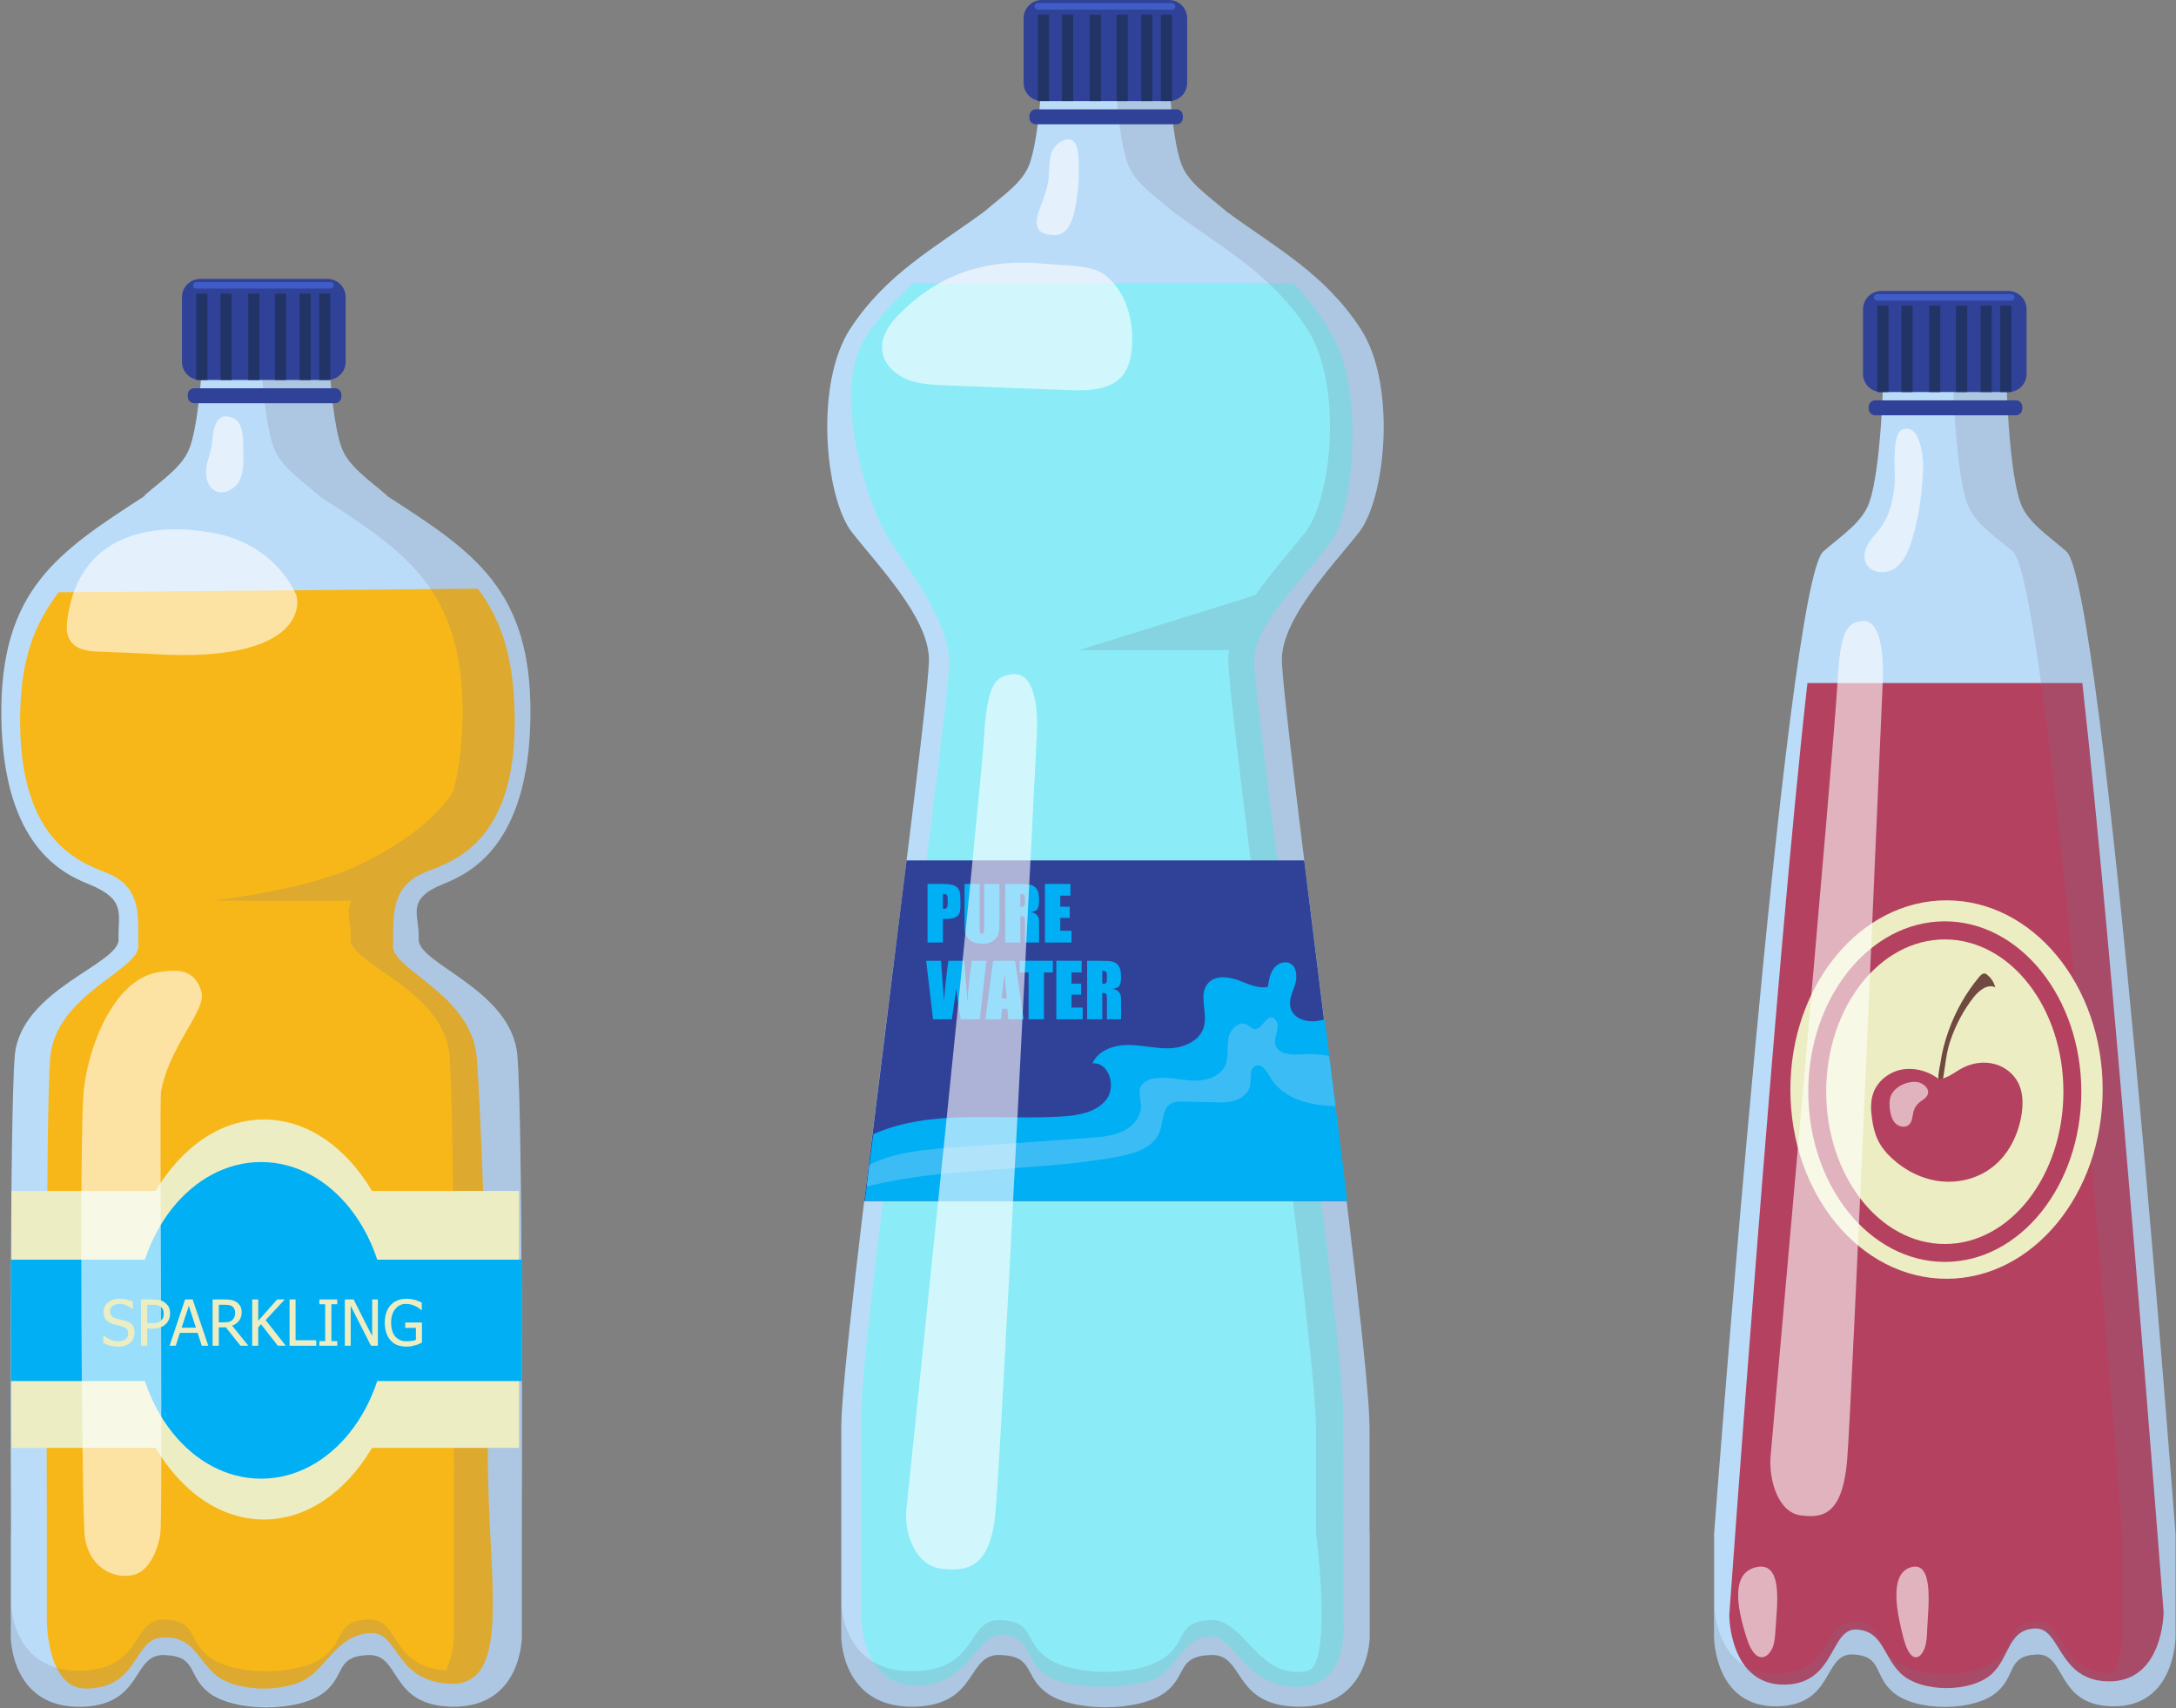
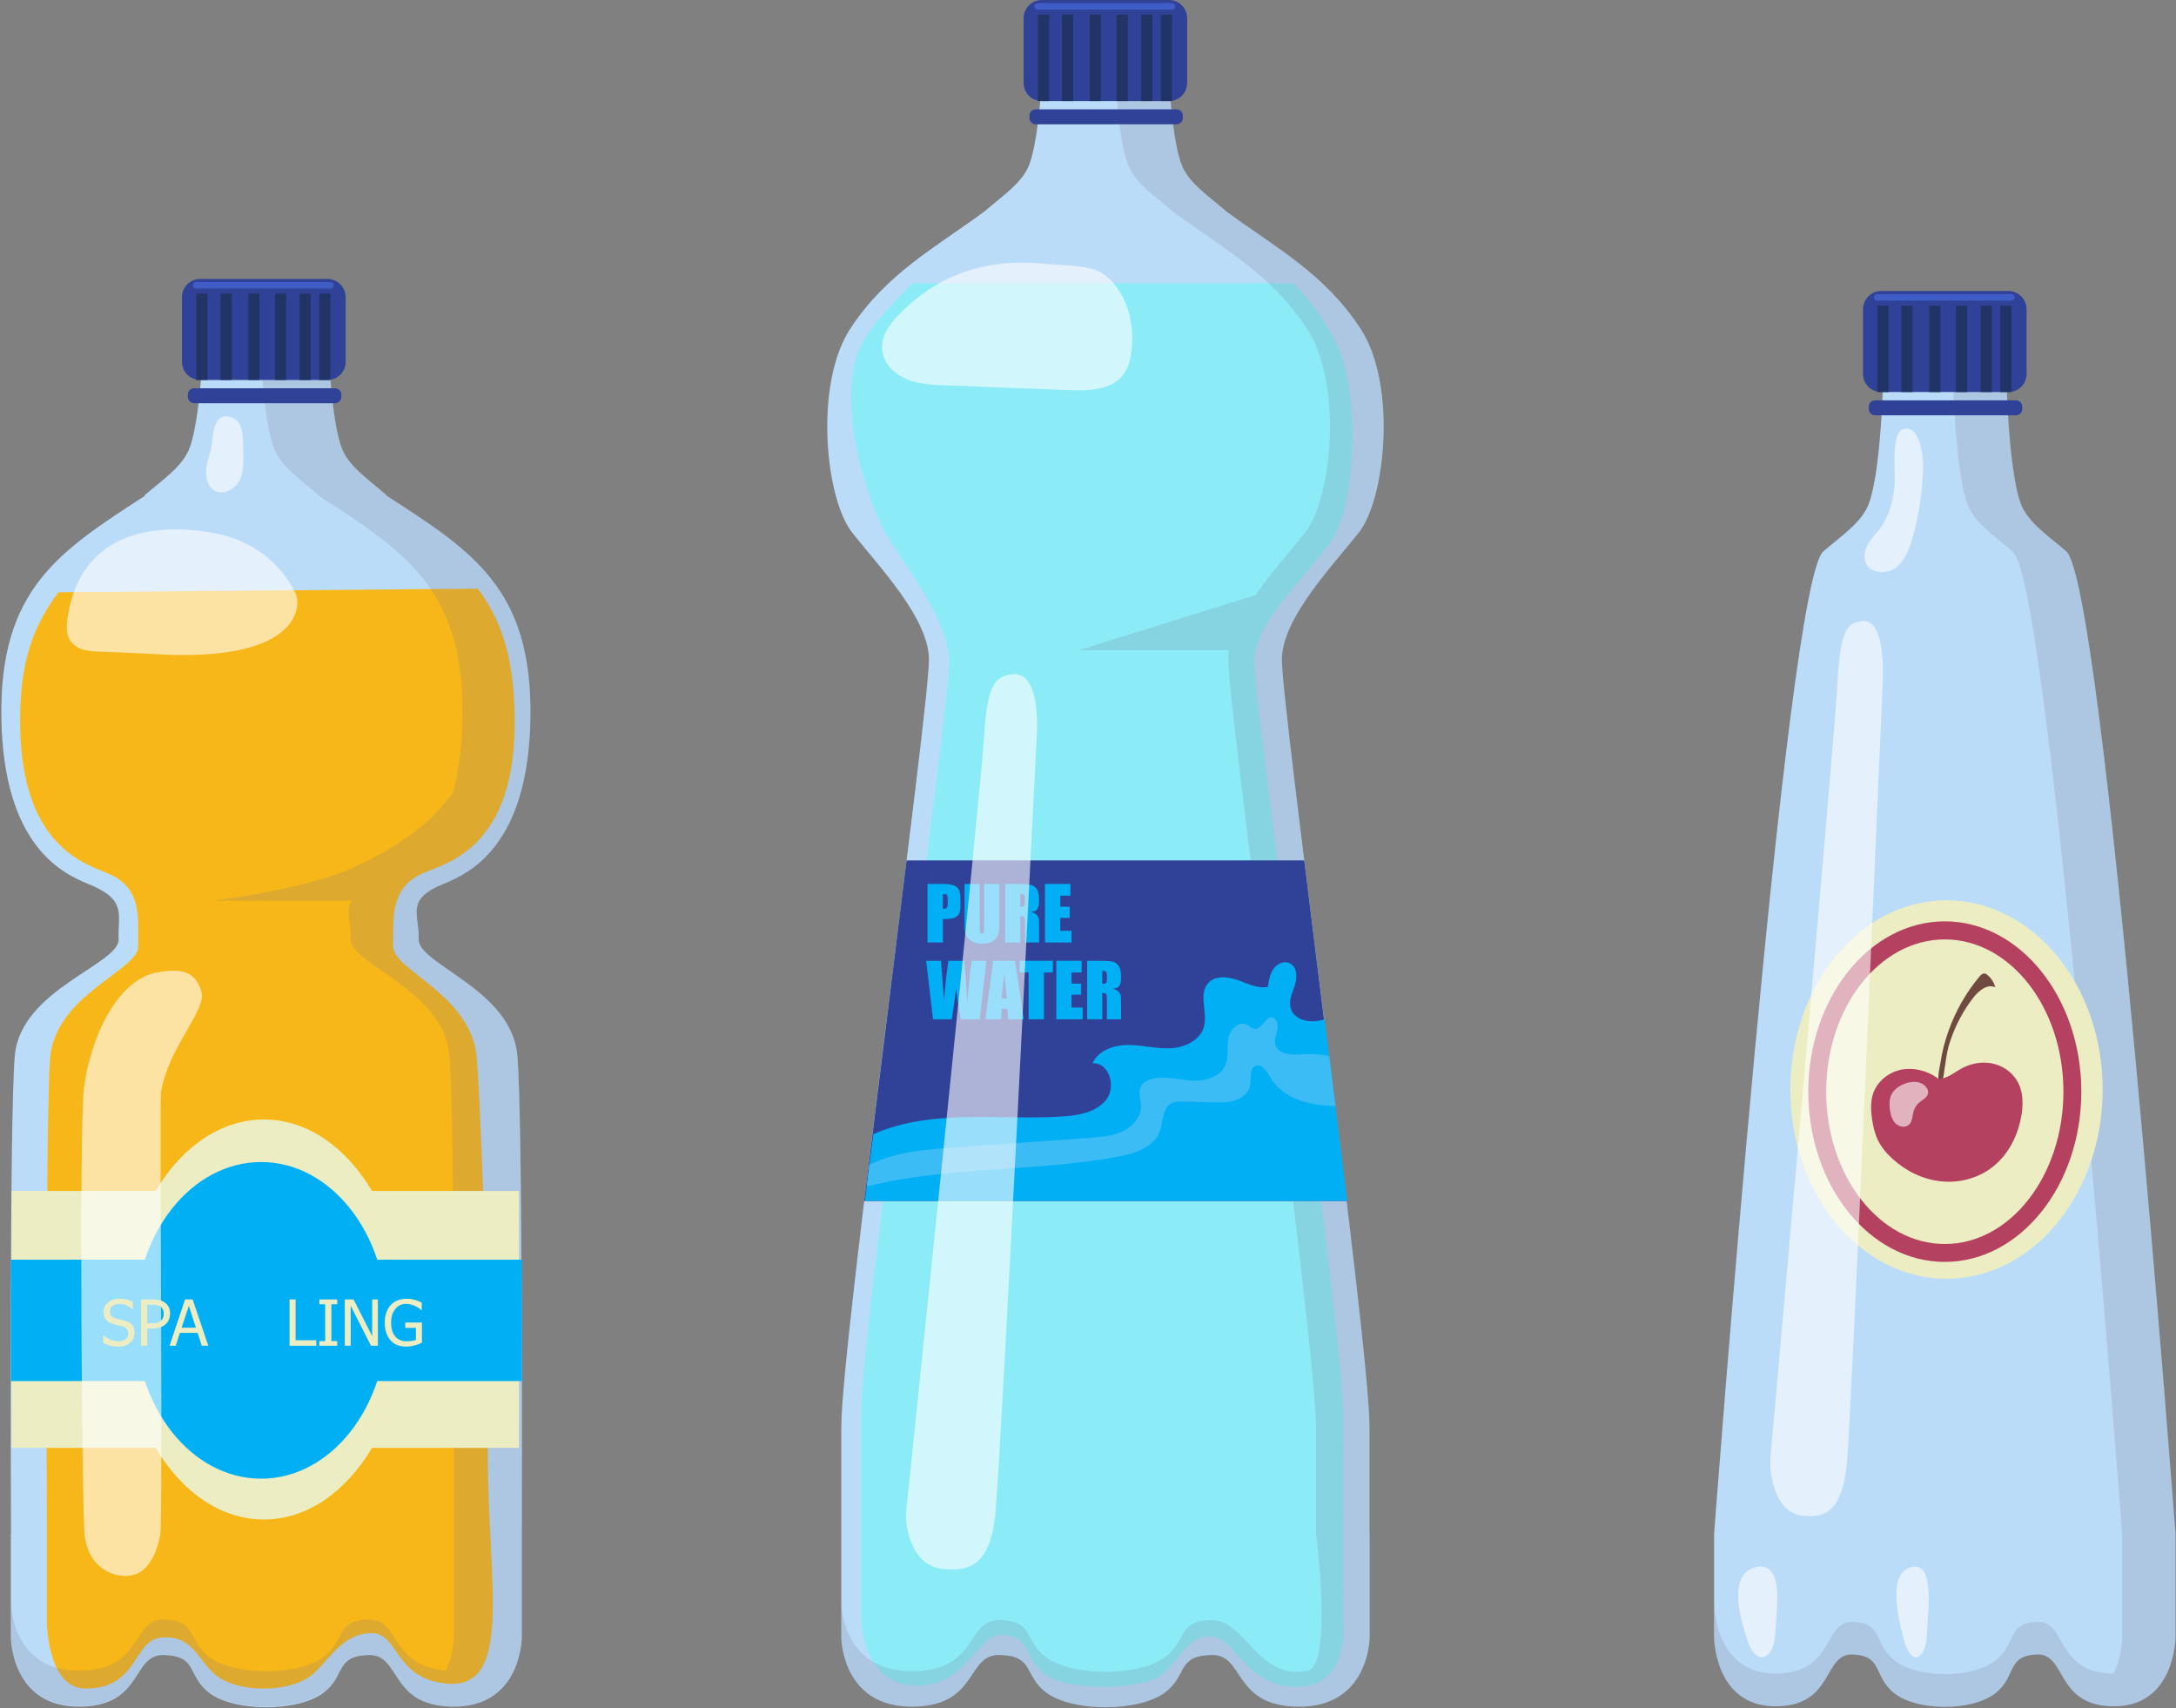
<svg xmlns="http://www.w3.org/2000/svg" viewBox="0 0 1264 992" width="1264" height="992">
  <rect x="0" y="0" width="1264" height="992" fill="#808080" stroke="none" />
  <title>7909-ai</title>
  <style> .s0 { fill: #bbdcf9 } .s1 { fill: #f7b719 } .s2 { opacity: .2;fill: #777589 } .s3 { fill: #304298 } .s4 { fill: #223466 } .s5 { fill: #405cc6 } .s6 { opacity: .6;fill: #ffffff } .s7 { fill: #ededc3 } .s8 { fill: #01aff5 } .s9 { fill: #8becf7 } .s10 { fill: #3bbcf4 } .s11 { fill: #b54160 } .s12 { fill: #704a40 } </style>
  <g id="Layer 2">
    <g id="&lt;Group&gt;">
      <g id="&lt;Group&gt;"> </g>
      <g id="&lt;Group&gt;"> </g>
      <g id="&lt;Group&gt;"> </g>
    </g>
    <g id="&lt;Group&gt;">
      <g id="&lt;Group&gt;">
        <g id="&lt;Group&gt;"> </g>
      </g>
      <g id="&lt;Group&gt;"> </g>
      <g id="&lt;Group&gt;"> </g>
    </g>
    <g id="&lt;Group&gt;">
      <g id="&lt;Group&gt;"> </g>
    </g>
    <g id="&lt;Group&gt;">
      <g id="&lt;Group&gt;"> </g>
      <g id="&lt;Group&gt;"> </g>
    </g>
    <g id="&lt;Group&gt;">
      <g id="&lt;Group&gt;"> </g>
      <g id="&lt;Group&gt;"> </g>
      <g id="&lt;Group&gt;"> </g>
      <g id="&lt;Group&gt;"> </g>
      <g id="&lt;Group&gt;"> </g>
      <g id="&lt;Group&gt;"> </g>
    </g>
    <g id="&lt;Group&gt;">
      <g id="&lt;Group&gt;"> </g>
      <g id="&lt;Group&gt;"> </g>
    </g>
    <g id="&lt;Group&gt;">
      <g id="&lt;Group&gt;"> </g>
    </g>
    <g id="&lt;Group&gt;">
      <path id="&lt;Compound Path&gt;" class="s0" d="m243.2 545.5c-0.6 14.5 53.9 29 57.3 67.4 3.2 36 2.7 250.8 2.6 278v60c0 0 0 41.4-41.1 40.3-36.2-1-28.9-30.8-48.2-30-19.2 0.7-13 12-25.7 21.8-14.7 11.4-52 11.4-66.8 0-12.6-9.8-6.4-21.1-25.7-21.8-19.3-0.8-11.9 29-48.1 30-41.2 1.1-41.2-40.3-41.2-40.3v-60h0.1c-0.1-27.7-0.9-241.9 2.2-277.8 3.4-38.5 60.8-53 60.3-67.6-0.6-14.5 5.2-22.9-17.6-32.1-14.7-6-49.4-21.9-50.5-96.6-1.1-74.8 33.7-96.6 83.6-129h-0.6c11.4-9.8 22.6-17.1 26.5-28.1 8.1-22.6 8.6-87.1 8.6-87.1h70.9c0 0 0.4 64.5 8.5 87.1 4 11 15.1 18.3 26.5 28.1h-0.4c50 32.3 84.8 54.1 83.7 128.8-1 74.8-35.6 90.7-50.4 96.7-22.7 9.2-13.9 17.7-14.5 32.2z" />
      <path id="&lt;Path&gt;" class="s1" d="m228.3 549.4c-0.4 14.1 45.8 28.1 48.7 65.2 1.6 19.8 6.9 134.7 6.4 230.2-0.3 72.5 15.6 136.9-24.2 133-30.6-3-27.6-30.1-44-29.3-16.4 0.7-22.9 14.5-33.6 23.9-12.6 11.1-44.2 11.1-56.8 0-10.7-9.4-13-22.8-31.1-21.3-16.4 1.3-13.1 29.6-43.9 29.6-22.6 0-22.6-39.3-22.6-39.3v-58c-0.1-26.8-0.7-233.9 1.9-268.7 2.9-37.1 51.7-51.2 51.2-65.2-0.5-14.1 3.2-32.7-16.2-41.6-12.5-5.8-51.4-14.1-52.4-86.4-0.5-38.3 8.3-58.8 22.3-77.5l243.6-2.1c14 18.7 21.8 41.8 21.4 80.1-0.9 72.3-41.3 79.6-53.9 85.4-19.3 8.9-16.3 27.9-16.8 42z" />
      <path id="&lt;Path&gt;" class="s2" d="m243.2 545.5c-0.6 14.5 53.9 29 57.3 67.4 3.2 36 2.7 250.8 2.6 278v60q0 0 0 0v0.1c0 0 0 4.1-1.3 9.8-2.8 12.2-11.8 31.2-39.8 30.4-8.1-0.2-13.9-1.9-18.4-4.3q0.1 0 0.2-0.1c-16.1-8.3-14.9-26.3-30-25.7-19.2 0.8-13 12-25.7 21.6-14.7 11.3-52 11.3-66.8 0-12.6-9.6-6.4-20.8-25.7-21.6-19.3-0.7-11.9 28.8-48.1 29.8-41.2 1.1-41.2-39.9-41.2-39.9v-20.6c0 0 0 41 41.2 39.9 36.2-1 28.8-30.5 48.1-29.7 19.3 0.8 13.1 11.9 25.7 21.6 14.8 11.3 52.1 11.3 66.8 0 12.7-9.7 6.5-20.8 25.7-21.6 18.8-0.8 12.4 27.2 45.3 29.6 4.6-9.8 4.6-19.3 4.6-19.3v-60c0-27.2 0.6-242-2.6-278-3.5-38.4-57.9-52.9-57.4-67.4 0.4-9.4-3.1-16.3 0.5-22.4h-80.8c0 0 54.2-5.9 84.8-20.6 30.6-14.7 46-29.2 55-42.6 3.2-11.6 5.2-25.8 5.5-43.3 1-74.7-33.8-96.5-83.8-128.8h0.4c-11.4-9.8-22.5-17.1-26.4-28.1-8.2-22.6-8.6-87.1-8.6-87.1h39.5c0 0 0.4 64.5 8.5 87.1 4 11 15.1 18.3 26.5 28.1h-0.4c50 32.3 84.8 54.1 83.7 128.8-1 74.8-35.6 90.7-50.4 96.7-22.7 9.2-13.9 17.7-14.5 32.2z" />
      <g id="&lt;Group&gt;">
        <path id="&lt;Path&gt;" class="s3" d="m190.2 220.7h-73.9c-5.8 0-10.6-4.7-10.6-10.6v-37.5c0-5.9 4.8-10.6 10.6-10.6h73.9c5.8 0 10.6 4.7 10.6 10.6v37.5c0 5.9-4.8 10.6-10.6 10.6z" />
        <path id="&lt;Path&gt;" class="s3" d="m194.6 234.2h-81.8c-2 0-3.7-1.7-3.7-3.8v-1.2c0-2.1 1.7-3.7 3.7-3.7h81.8c2 0 3.7 1.6 3.7 3.7v1.2c0 2.1-1.7 3.8-3.7 3.8z" />
        <g id="&lt;Group&gt;">
          <path id="&lt;Path&gt;" class="s4" d="m120.5 220.7h-6.5v-50.2h6.5z" />
          <path id="&lt;Path&gt;" class="s4" d="m134.6 220.7h-6.5v-50.2h6.5z" />
          <path id="&lt;Path&gt;" class="s4" d="m150.7 220.7h-6.5v-50.2h6.5z" />
          <path id="&lt;Path&gt;" class="s4" d="m166.2 220.7h-6.5v-50.2h6.5z" />
          <path id="&lt;Path&gt;" class="s4" d="m180.5 220.7h-6.5v-50.2h6.5z" />
          <path id="&lt;Path&gt;" class="s4" d="m191.9 220.7h-6.5v-50.2h6.5z" />
        </g>
        <path id="&lt;Path&gt;" class="s5" d="m192 167.6h-78c-1.1 0-1.9-0.9-1.9-1.9 0-1 0.8-1.9 1.9-1.9h78c1 0 1.9 0.9 1.9 1.9 0 1-0.9 1.9-1.9 1.9z" />
      </g>
      <path id="&lt;Path&gt;" class="s6" d="m126.7 310.1c17.8 3.8 35.5 15 45 34.5 3.3 6.7 3.4 40-80.1 35.4-11.9-0.7-23.8-1.1-35.7-1.6-6.3-0.3-14.1-1.7-16.5-9.3-0.9-3.1-0.7-6.7-0.2-10 7.5-52.4 54.3-55.9 87.5-49z" />
      <path id="&lt;Path&gt;" class="s6" d="m134.4 242.4c7.9 2.5 6.7 14.2 6.9 20.5 0.2 5.6 0.3 11.5-2.3 16.4-2.7 4.9-9.1 8.3-14 5.8-4.4-2.3-5.8-8-5.2-12.9 0.6-4.9 2.7-9.5 3.3-14.4 0.7-6.3 1.2-18.8 11.3-15.4z" />
      <path id="&lt;Path&gt;" class="s7" d="m301.5 840.9h-85.4c-15.1 25.4-37.6 41.6-62.8 41.6-25.3 0-47.8-16.2-62.9-41.6h-83.7v-149.2h83.7c15.1-25.4 37.6-41.5 62.9-41.5 25.2 0 47.7 16.1 62.8 41.5h85.4z" />
      <path id="&lt;Path&gt;" class="s8" d="m224.7 766.8c0 50.8-32.7 92-73 92-40.4 0-73.1-41.2-73.1-92 0-50.7 32.7-91.9 73.1-91.9 40.3 0 73 41.2 73 91.9z" />
      <path id="&lt;Path&gt;" class="s8" d="m303.2 802.1h-296.9v-70.5h296.9z" />
      <path id="&lt;Path&gt;" class="s6" d="m48.7 632.6c3.3-28.1 18.8-64.3 43.5-68 10.3-1.6 20.8-2.3 24.8 11.3 3.2 10.9-19.1 31.8-23.5 58.6-0.9 5.6 1.2 247.1-0.4 256.6-1.6 9.6-5.9 19-12.6 22.5-9.2 4.6-28.7 0.3-31.3-21.8-1.6-12.9-3.3-234.5-0.5-259.2z" />
      <g id="&lt;Group&gt;">
        <path id="&lt;Compound Path&gt;" class="s7" d="m68.8 782.1q-2.9 0-5-0.6-2-0.6-3.8-1.5v-4.5h0.2q1.8 1.7 4 2.6 2.3 0.9 4.3 0.9 3 0 4.5-1.2 1.5-1.3 1.5-3.3 0-1.6-0.8-2.6-0.8-1-2.5-1.5-1.2-0.4-2.3-0.6-1-0.2-2.5-0.6-1.4-0.4-2.5-0.9-1.1-0.6-2-1.5-0.8-0.9-1.3-2.1-0.4-1.2-0.4-2.8 0-3.2 2.5-5.4 2.6-2.2 6.5-2.2 2.3 0 4.3 0.4 2 0.5 3.7 1.3v4.3h-0.3q-1.3-1.2-3.3-2.1-2-0.9-4.2-0.9-2.5 0-4 1.2-1.5 1.2-1.5 3.1 0 1.7 0.9 2.7 0.9 1 2.6 1.5 1.1 0.3 2.8 0.7 1.6 0.3 2.7 0.7 2.8 0.8 4.1 2.5 1.2 1.7 1.2 4.3 0 1.5-0.6 3.1-0.6 1.5-1.8 2.6-1.3 1.1-2.9 1.8-1.7 0.6-4.1 0.6z" />
        <path id="&lt;Compound Path&gt;" fill-rule="evenodd" class="s7" d="m98.8 762.8q0 1.8-0.6 3.4-0.6 1.5-1.7 2.6-1.4 1.4-3.3 2.1-1.8 0.7-4.7 0.7h-3v10h-3.6v-26.9h6.7q2.4 0 4.1 0.4 1.7 0.4 2.9 1.3 1.5 1.1 2.4 2.6 0.8 1.6 0.8 3.8zm-3.7 0.1q0-1.4-0.5-2.4-0.4-1-1.4-1.7-0.9-0.5-2-0.8-1.1-0.2-2.8-0.2h-2.9v10.7h2.4q2.2 0 3.5-0.3 1.3-0.4 2.2-1.3 0.8-0.8 1.2-1.7 0.3-1 0.3-2.3z" />
        <path id="&lt;Compound Path&gt;" fill-rule="evenodd" class="s7" d="m98.5 781.6l9-26.9h4.4l9.1 26.9h-3.8l-2.4-7.5h-10.3l-2.4 7.5zm15.3-10.5l-4.1-12.7-4.2 12.7z" />
-         <path id="&lt;Compound Path&gt;" fill-rule="evenodd" class="s7" d="m144.3 781.6h-4.6l-8.5-10.7h-4.1v10.7h-3.6v-26.9h7q2.3 0 3.8 0.3 1.6 0.3 3 1.2 1.4 0.9 2.2 2.3 0.9 1.4 0.9 3.5 0 3-1.5 5-1.5 2-4.1 2.9zm-7.7-19.3q0-1.2-0.5-2.1-0.4-0.9-1.2-1.5-0.8-0.5-1.8-0.7-1-0.2-2.5-0.2h-3.5v10.2h3.1q1.5 0 2.8-0.3 1.2-0.3 2-1.1 0.8-0.8 1.2-1.8 0.4-1.1 0.4-2.5z" />
-         <path id="&lt;Compound Path&gt;" class="s7" d="m166 781.6h-4.6l-9.8-12.5-1.6 1.8v10.7h-3.5v-26.9h3.5v12.4l11-12.4h4.4l-11.1 12z" />
        <path id="&lt;Compound Path&gt;" class="s7" d="m183.7 781.6h-15.5v-26.9h3.5v23.7h12z" />
        <path id="&lt;Compound Path&gt;" class="s7" d="m195.9 781.6h-10.4v-2.7h3.4v-21.4h-3.4v-2.8h10.4v2.8h-3.4v21.4h3.4z" />
        <path id="&lt;Compound Path&gt;" class="s7" d="m219.5 781.6h-4l-11.8-23.2v23.2h-3.4v-26.9h5.1l10.8 21.3v-21.3h3.3z" />
        <path id="&lt;Compound Path&gt;" class="s7" d="m236.2 782.1q-2.8 0-5.2-0.8-2.4-0.9-4-2.7-1.7-1.8-2.6-4.4-0.9-2.6-0.9-6.1 0-3.2 0.9-5.8 0.9-2.5 2.6-4.4 1.6-1.7 4-2.7 2.4-0.9 5.3-0.9 1.3 0 2.6 0.2 1.2 0.2 2.3 0.5 0.9 0.3 2 0.7 1.2 0.5 1.8 0.9v4.3h-0.3q-0.6-0.6-1.3-1.1-0.8-0.6-2.1-1.2-1-0.5-2.4-0.9-1.5-0.4-3.1-0.4-3.9 0-6.2 3-2.4 2.9-2.4 7.7 0 2.7 0.6 4.8 0.6 2 1.8 3.4 1.2 1.4 2.8 2.1 1.6 0.7 3.7 0.7 1.5 0 3-0.2 1.5-0.2 2.5-0.6v-7h-6.2v-3.1h9.7v11.7q-0.6 0.3-1.8 0.8-1.1 0.5-2.1 0.7-1.3 0.4-2.4 0.6-1.1 0.2-2.6 0.2z" />
      </g>
    </g>
    <g id="&lt;Group&gt;">
      <path id="&lt;Path&gt;" class="s0" d="m795.5 890.9h0.1v60c0 0 0 41.4-42.6 40.3-37.4-1-29.8-30.8-49.7-30-19.9 0.7-13.5 12-26.6 21.8-15.3 11.4-53.8 11.4-69 0-13.1-9.8-6.7-21.1-26.6-21.8-20-0.8-12.4 29-49.8 30-42.6 1.1-42.6-40.3-42.6-40.3v-60c0 0 0-13.5 0-62.3 0-48.8 52-422.7 50.9-446.6-1-23.9-29.1-53-44.6-72.7-15.6-19.7-22.2-86.1-1.1-118.4 21-32 48.8-46.7 77.7-67.9 11.4-9.8 22.6-17 26.5-28 8.1-22.7 8.6-87.1 8.6-87.1h70.9c0 0 0.4 64.4 8.5 87.1 4 11 15.1 18.2 26.5 28 28.9 21.2 56.8 35.9 77.7 67.9 21.2 32.3 14.6 98.7-1 118.4-15.6 19.7-43.6 48.8-44.7 72.7-1 23.9 50.9 397.8 50.9 446.6 0 48.8 0 62.3 0 62.3z" />
      <path id="&lt;Path&gt;" class="s9" d="m780.3 939.6c0 0 5.1 41.2-28.4 40.1-29.5-0.9-34.1-30.1-49.8-29.3-15.7 0.7-18.7 21.1-34.3 25.9-15.7 4.8-50.7 5.8-62.7-5.4-10.3-9.5-6.8-20.5-22.5-21.3-15.7-0.7-19.2 28.4-48.7 29.4-33.6 1.1-33.6-39.4-33.6-39.4 0 0 0-71.8 0-119.5 0-47.7 51.9-413 51.1-436.4-0.8-23.3-22.9-51.7-35.2-71-12.3-19.3-32.1-81.7-15.4-113.3 7-13.3 20.6-25.9 29.3-34.9h221.3c8.7 9 16.7 19.2 23.7 32.5 16.7 31.6 11.5 96.4-0.8 115.7-12.3 19.3-44.9 47.1-45.7 70.4-0.8 23.4 51.6 389.3 51.6 437 0 47.7 0.1 119.5 0.1 119.5z" />
      <path id="&lt;Path&gt;" class="s6" d="m606.7 153.2c12.7 1.1 27.1 0.7 34.5 6.1 13.1 9.6 17.8 27.5 16.2 43.6-0.6 5.2-1.7 10.5-4.9 14.7-6.8 9-20 9.4-31.3 9q-36-1.4-72-2.8c-7.4-0.3-15-0.6-21.9-3.3-6.9-2.7-13.2-8.3-14.6-15.6-2.3-11.4 7.7-21.1 16.5-28.8 29.7-26 63.1-24.3 77.5-22.9z" />
-       <path id="&lt;Path&gt;" class="s6" d="m620.1 81c4.4-0.3 5.9 4.2 6.2 8.7 0.9 10.8 0.2 21.7-2 32.3-1.2 5.6-3.4 11.7-8.1 13.8-2.3 1-4.9 0.9-7.3 0.4-2-0.4-4-1-5.3-2.6-2.4-3.1-1.3-8 0.2-11.9 2.2-6 4.7-12 5.4-18.4 0.5-4.8 0-9.8 1.5-14.4 1.4-4 5.4-7.6 9.4-7.9z" />
      <path id="&lt;Path&gt;" class="s2" d="m795.5 890.9h0.1v39.8 20.2 0.4c0 0 0 41-42.6 39.9-37.4-1-29.8-30.5-49.7-29.7-19.9 0.7-13.5 11.9-26.6 21.6-15.3 11.3-53.8 11.3-69 0-13.1-9.7-6.7-20.9-26.6-21.6-20-0.8-12.4 28.7-49.8 29.7-42.6 1.1-42.6-39.9-42.6-39.9v-20.6c0 0 0 41 42.6 39.9 37.4-0.9 29.8-30.5 49.8-29.7 19.9 0.8 13.5 11.9 26.6 21.6 15.2 11.3 53.7 11.3 69 0 13.1-9.7 6.7-20.8 26.6-21.6 19.9-0.8 27.5 35.4 56.3 29.5 14.7-3.6 4.9-79.5 4.9-79.5h-0.1c0 0 0-13.5 0-62.3 0-48.8-52-422.7-50.9-446.6q0.1-2.2 0.4-4.4h-87.2l102.6-32c9.3-13.3 20.7-26 28.8-36.3 15.6-19.7 22.2-86.1 1.1-118.4-21-32-48.9-46.7-77.8-67.9-11.4-9.8-22.5-17-26.4-28-8.2-22.7-8.6-87.1-8.6-87.1h31.2c0 0 0.4 64.4 8.5 87.1 4 11 15.1 18.2 26.5 28 28.9 21.2 56.8 35.9 77.7 67.9 21.2 32.3 14.6 98.7-1 118.4-15.6 19.7-43.6 48.8-44.7 72.7-1 23.9 50.9 397.8 50.9 446.6 0 48.8 0 62.3 0 62.3z" />
      <g id="&lt;Group&gt;">
        <path id="&lt;Path&gt;" class="s3" d="m679.1 58.7h-73.9c-5.9 0-10.6-4.7-10.6-10.6v-37.5c0-5.8 4.7-10.6 10.6-10.6h73.9c5.8 0 10.5 4.8 10.5 10.6v37.5c0 5.9-4.7 10.6-10.5 10.6z" />
        <path id="&lt;Path&gt;" class="s3" d="m683.4 72.2h-81.7c-2.1 0-3.7-1.7-3.7-3.7v-1.3c0-2.1 1.6-3.7 3.7-3.7h81.7c2.1 0 3.7 1.6 3.7 3.7v1.3c0 2-1.6 3.7-3.7 3.7z" />
        <g id="&lt;Group&gt;">
          <path id="&lt;Path&gt;" class="s4" d="m609.4 58.7h-6.5v-50.2h6.5z" />
          <path id="&lt;Path&gt;" class="s4" d="m623.4 58.7h-6.5v-50.2h6.5z" />
          <path id="&lt;Path&gt;" class="s4" d="m639.5 58.7h-6.5v-50.2h6.5z" />
          <path id="&lt;Path&gt;" class="s4" d="m655.1 58.7h-6.5v-50.2h6.5z" />
          <path id="&lt;Path&gt;" class="s4" d="m669.4 58.7h-6.5v-50.2h6.5z" />
          <path id="&lt;Path&gt;" class="s4" d="m680.8 58.7h-6.5v-50.2h6.5z" />
        </g>
        <path id="&lt;Path&gt;" class="s5" d="m680.8 5.6h-78c-1 0-1.9-0.8-1.9-1.9 0-1 0.9-1.9 1.9-1.9h78c1.1 0 1.9 0.9 1.9 1.9 0 1.1-0.8 1.9-1.9 1.9z" />
      </g>
      <path id="&lt;Path&gt;" class="s3" d="m757.6 499.7l24.6 197.8h-280.2l24.6-197.8z" />
      <path id="&lt;Path&gt;" class="s8" d="m507.3 658.7c34.6-15.1 73.4-7.8 110.1-10.3 9.4-0.6 19.8-2.5 25.4-10 5.7-7.6 1.2-21.7-8.2-20.8 3.3-7.6 12.5-10.7 20.7-10.7 8.2 0 16.4 2.3 24.6 1.9 8.2-0.4 17.2-4.5 19.4-12.4 2.4-8.5-3.4-19.1 2.6-25.5 4.1-4.5 11.3-3.7 17.1-1.7 5.7 2.1 11.5 5.1 17.5 4 0.5-3.6 1.1-7.4 3.2-10.4 2.1-3.1 6.3-5 9.6-3.3 4.2 2.1 4.3 8.1 2.9 12.6-1.5 4.5-3.8 9.1-2.4 13.6 1.8 6.1 9.4 8.3 15.7 7.2 1.3-0.2 2.7-0.5 4-0.9l13.1 105.5h-280.2z" />
      <g id="&lt;Group&gt;">
        <path id="&lt;Compound Path&gt;" fill-rule="evenodd" class="s8" d="m538.8 513.4h8.9q3.6 0 5.6 0.6 1.9 0.5 2.9 1.6 1 1.1 1.3 2.6 0.4 1.5 0.4 4.7v3q0 3.2-0.7 4.7-0.7 1.5-2.5 2.3-1.8 0.8-4.7 0.8h-2.3v13.7h-8.9zm8.9 5.8v8.6q0.4 0 0.6 0 1.2 0 1.7-0.6 0.5-0.6 0.5-2.4v-2.8q0-1.8-0.6-2.3-0.5-0.5-2.2-0.5z" />
        <path id="&lt;Compound Path&gt;" class="s8" d="m580.5 513.4v22.7q0 3.9-0.3 5.4-0.2 1.6-1.5 3.2-1.2 1.7-3.2 2.5-2 0.9-4.8 0.9-3 0-5.4-1-2.3-1-3.4-2.7-1.2-1.6-1.4-3.4-0.2-1.8-0.2-7.5v-20.1h8.8v25.5q0 2.2 0.3 2.8 0.2 0.6 0.9 0.6 0.9 0 1.1-0.7 0.3-0.6 0.3-3.2v-25z" />
        <path id="&lt;Compound Path&gt;" fill-rule="evenodd" class="s8" d="m583.9 513.4h6.3q6.2 0 8.4 0.5 2.2 0.5 3.6 2.4 1.4 2 1.4 6.4 0 3.9-1 5.3-0.9 1.4-3.8 1.6 2.6 0.7 3.5 1.8 0.9 1.1 1.1 2 0.2 0.9 0.2 5v9h-8.2v-11.3q0-2.8-0.4-3.4-0.4-0.7-2.3-0.7v15.4h-8.8zm8.8 5.8v7.5q1.5 0 2.1-0.4 0.6-0.4 0.6-2.6v-1.9q0-1.6-0.6-2.1-0.5-0.5-2.1-0.5z" />
        <path id="&lt;Compound Path&gt;" class="s8" d="m607 513.4h14.8v6.8h-5.9v6.4h5.5v6.5h-5.5v7.5h6.5v6.8h-15.4z" />
      </g>
      <g id="&lt;Group&gt;">
        <path id="&lt;Compound Path&gt;" class="s8" d="m573 558l-3.9 34h-11q-1.5-7.8-2.7-17.8-0.5 4.3-2.5 17.8h-10.9l-4-34h8.6l0.9 11.9 0.9 11.4q0.5-8.9 2.5-23.3h9.2q0.1 1.5 0.9 11.2l1 13q0.7-12.4 2.5-24.2z" />
        <path id="&lt;Compound Path&gt;" fill-rule="evenodd" class="s8" d="m589.6 558l5.1 34h-9l-0.5-6.1h-3.2l-0.5 6.1h-9.1l4.5-34zm-4.7 21.9q-0.7-5.8-1.4-14.3-1.3 9.8-1.7 14.3z" />
        <path id="&lt;Compound Path&gt;" class="s8" d="m611.6 558v6.8h-5.2v27.2h-8.9v-27.2h-5.2v-6.8z" />
        <path id="&lt;Compound Path&gt;" class="s8" d="m613.6 558h14.7v6.8h-5.9v6.5h5.6v6.4h-5.6v7.5h6.5v6.8h-15.3z" />
        <path id="&lt;Compound Path&gt;" fill-rule="evenodd" class="s8" d="m631.5 558h6.2q6.3 0 8.5 0.5 2.2 0.5 3.6 2.5 1.4 2 1.4 6.3 0 4-1 5.3-1 1.4-3.9 1.7 2.6 0.6 3.5 1.7 0.9 1.1 1.2 2 0.2 0.9 0.2 5v9h-8.2v-11.3q0-2.7-0.4-3.4-0.5-0.6-2.3-0.6v15.3h-8.8zm8.8 5.8v7.6q1.5 0 2.1-0.4 0.6-0.5 0.6-2.7v-1.9q0-1.6-0.6-2.1-0.6-0.5-2.1-0.5z" />
      </g>
      <path id="&lt;Path&gt;" class="s10" d="m772.1 613.3l3.7 29.2c-6.2-0.3-12.3-0.9-18.3-2.6-7.9-2.3-15.5-7-19.6-14.2-2-3.4-4.8-8.1-8.5-6.7-3.9 1.5-2.5 7.2-3.2 11.3-0.7 4.2-4.4 7.3-8.4 8.7-4 1.4-8.4 1.3-12.6 1.2q-8.9-0.2-17.8-0.4c-2.4-0.1-4.9-0.1-7 1-5.4 3-4.6 10.8-6.8 16.6-3.4 9-14.2 12.5-23.7 14.3-36.9 6.9-74.6 6.4-111.8 11.1-9.5 1.2-18.9 2.7-28.3 4.8q-3.2 0.7-6.3 1.5l1.5-12.6c15.3-7.7 33.1-8.9 50-10.1q39.3-2.8 78.7-5.6c6.3-0.5 12.8-1 18.6-3.8 5.7-2.7 10.6-8.3 10.5-14.7-0.1-3.7-1.7-7.7-0.2-11.1 1.4-2.9 4.8-4.4 8.1-4.9 7.2-1.2 14.6 0.9 22 1.3 7.4 0.3 15.9-2 19-8.7 2.1-4.8 1-10.4 1.8-15.5 0.8-5.2 5.9-10.7 10.6-8.4 1.6 0.8 2.9 2.4 4.7 2.6 4.4 0.4 6.5-8.1 10.6-6.5 2.7 1.1 3.1 4.7 2.5 7.4-0.6 2.8-1.8 5.7-1 8.4 1.6 5.3 8.8 5.8 14.3 5.5 5.5-0.4 11.5-0.3 16.9 0.9z" />
      <path id="&lt;Path&gt;" class="s6" d="m602.2 428.2c-0.8 13.5-20.8 420.5-24.1 451.7-3.3 31.1-16.7 32.8-31.2 31.2-15.5-1.8-21.7-21-20.4-34.4 1-9.3 43.2-416.3 45.1-448.3 1.9-32.1 6.9-35.2 15.6-36.7 15.1-2.5 15.8 23 15 36.5z" />
    </g>
    <g id="&lt;Group&gt;">
      <path id="&lt;Path&gt;" class="s0" d="m1263.7 890.7v60c0 0 0 41.4-37.2 40.3-32.6-1-26-30.8-43.4-30.1-17.4 0.8-11.8 12.1-23.2 21.9-13.4 11.4-47 11.4-60.3 0-11.4-9.8-5.9-21.1-23.3-21.9-17.4-0.7-10.7 29.1-43.4 30.1-37.2 1.1-37.2-40.3-37.2-40.3v-60c0 0 41.5-552.5 63.5-570.5 11.4-9.8 22.5-17 26.5-28 8.1-22.6 8.6-87.1 8.6-87.1h70.8c0 0 0.5 64.5 8.6 87.1 4 11 15.1 18.2 26.5 28 22 18 63.5 570.5 63.5 570.5z" />
-       <path id="&lt;Path&gt;" class="s11" d="m1256.8 936.2c0 0 0 41.4-32.9 40.3-28.9-1-26.6-31.5-42-30.7-15.4 0.8-14.4 16.3-24.5 26-11.8 11.5-41.6 11.5-53.4 0-10.1-9.7-10.2-24.6-25.6-25.4-15.4-0.7-12 31-40.9 32-33 1.1-33-40.3-33-40.3 0 0 26.9-377.4 45.4-541.4h159.7c18.4 164 47.2 539.5 47.2 539.5z" />
      <path id="&lt;Path&gt;" class="s2" d="m1263.8 931.6v19.3c0 0 0 19.5-12.1 31.4q0 0 0 0.1-1.5 1.4-3.2 2.7-0.4 0.3-0.8 0.6-1.1 0.7-2.2 1.3-0.5 0.3-1 0.6-0.6 0.3-1.2 0.5-0.6 0.3-1.3 0.6-0.9 0.4-1.8 0.7-3.2 1.1-7 1.5-2.3 0.3-4.9 0.3-0.8 0-1.7 0-1 0-1.9-0.1-0.3 0-0.5 0-0.9-0.1-1.7-0.2-0.1 0-0.1 0-0.9-0.1-1.8-0.3-0.2 0-0.4 0-0.8-0.2-1.5-0.4-0.1 0-0.1 0-0.9-0.2-1.7-0.4-0.1 0-0.2 0-0.7-0.3-1.5-0.5 0 0 0 0-0.8-0.3-1.5-0.6 0 0 0 0-0.8-0.3-1.5-0.6c-16.6-7.8-14.8-27.6-29-26.9-17.4 0.7-11.8 12-23.2 21.8-13.3 11.4-47 11.4-60.3 0-11.4-9.8-5.8-21.1-23.2-21.8-17.5-0.8-10.8 29-43.5 30-37.2 1.1-37.2-40.3-37.2-40.3v-19.3c0 0 0 41.5 37.2 40.4 32.7-1 26-30.8 43.5-30.1 17.4 0.8 11.8 12.1 23.2 21.8 13.3 11.5 47 11.5 60.3 0 11.4-9.7 5.8-21 23.2-21.8 17.4-0.7 10.8 29.1 43.4 30.1q0.6 0 1.2 0c4.9-10.4 4.9-21.1 4.9-21.1v-60c0 0-41.6-552.5-63.5-570.5-11.5-9.8-22.6-17-26.5-28-8.1-22.6-8.6-87.1-8.6-87.1h31.2c0 0 0.4 64.5 8.5 87.1 4 11 15.1 18.2 26.5 28 22 18 63.5 570.5 63.5 570.5v40.8q0-0.1 0-0.1z" />
      <g id="&lt;Group&gt;">
        <path id="&lt;Path&gt;" class="s3" d="m1166.7 227.7h-73.9c-5.9 0-10.6-4.7-10.6-10.5v-37.6c0-5.8 4.7-10.6 10.6-10.6h73.9c5.8 0 10.5 4.8 10.5 10.6v37.6c0 5.8-4.7 10.5-10.5 10.5z" />
        <path id="&lt;Path&gt;" class="s3" d="m1171 241.2h-81.7c-2.1 0-3.8-1.7-3.8-3.7v-1.3c0-2 1.7-3.7 3.8-3.7h81.7c2.1 0 3.7 1.7 3.7 3.7v1.3c0 2-1.6 3.7-3.7 3.7z" />
        <g id="&lt;Group&gt;">
          <path id="&lt;Path&gt;" class="s4" d="m1097 227.7h-6.5v-50.2h6.5z" />
          <path id="&lt;Path&gt;" class="s4" d="m1111 227.7h-6.5v-50.2h6.5z" />
          <path id="&lt;Path&gt;" class="s4" d="m1127.1 227.7h-6.5v-50.2h6.5z" />
          <path id="&lt;Path&gt;" class="s4" d="m1142.7 227.7h-6.5v-50.2h6.5z" />
          <path id="&lt;Path&gt;" class="s4" d="m1157 227.7h-6.5v-50.2h6.5z" />
          <path id="&lt;Path&gt;" class="s4" d="m1168.4 227.7h-6.5v-50.2h6.5z" />
        </g>
        <path id="&lt;Path&gt;" class="s5" d="m1168.4 174.6h-78c-1 0-1.9-0.8-1.9-1.9 0-1 0.9-1.9 1.9-1.9h78c1.1 0 1.9 0.9 1.9 1.9 0 1.1-0.8 1.9-1.9 1.9z" />
      </g>
      <path id="&lt;Path&gt;" class="s6" d="m1105.2 249.4c10.3-3.7 12 16.6 11.9 21.6-0.4 14.5-2.3 29-6.6 42.9-1.9 6.2-4.6 12.7-10 16.3-5.4 3.6-14.2 2.6-16.7-3.3-1.6-3.7-0.4-8 1.6-11.4 2.1-3.4 5-6.2 7.3-9.4 5.1-7.1 7.1-16.1 7.9-24.8 0.5-6.1-2.2-29.5 4.6-31.9z" />
      <path id="&lt;Path&gt;" class="s6" d="m1019.3 910.4c17-4.7 12.8 22.6 12.1 35.5-0.2 3.5-0.4 7.2-1.5 10.4-1.2 3.2-3.5 6-6.2 6.2-4.5 0.3-7.5-6-9.2-11.5-4-12.7-10.5-36.3 4.8-40.6z" />
      <path id="&lt;Path&gt;" class="s6" d="m1109.5 910.4c14.1-4.7 10.6 22.6 10 35.5-0.1 3.5-0.3 7.2-1.2 10.4-1 3.2-2.8 6-5.1 6.2-3.8 0.3-6.2-6-7.6-11.5-3.3-12.7-8.7-36.3 3.9-40.6z" />
      <path id="&lt;Path&gt;" class="s7" d="m1221.4 632.8c0 60.7-40.6 109.9-90.7 109.9-50.1 0-90.7-49.2-90.7-109.9 0-60.7 40.6-109.9 90.7-109.9 50.1 0 90.7 49.2 90.7 109.9z" />
      <g id="&lt;Group&gt;">
        <path id="&lt;Compound Path&gt;" fill-rule="evenodd" class="s11" d="m1129.7 732.9c-43.7 0-79.3-44.3-79.3-98.9 0-54.5 35.6-98.9 79.3-98.9 43.7 0 79.3 44.4 79.3 98.9 0 54.6-35.6 98.9-79.3 98.9zm0-187.3c-38 0-68.9 39.6-68.9 88.4 0 48.8 30.9 88.5 68.9 88.5 38 0 68.9-39.7 68.9-88.5 0-48.8-30.9-88.4-68.9-88.4z" />
      </g>
      <path id="&lt;Path&gt;" class="s12" d="m1149.9 567.1c0.8-0.9 1.7-1.8 2.8-1.7 0.7 0 1.3 0.4 1.8 0.9 2.2 1.8 3.8 4.3 4.5 7.1-4.5-2.1-9.3 1.8-12.4 5.6-6 7.6-10.6 16.3-13.7 25.5-3.1 8.8-2.9 18.3-5.4 27-2.9-3.5-1-10.3-0.3-14.4 0.9-6.2 2.5-12.3 4.6-18.2 4.1-11.6 10.2-22.4 18.1-31.8z" />
      <path id="&lt;Path&gt;" class="s11" d="m1174.4 646.6c-1.8 12.2-7.6 24.2-17.5 31.6-8.3 6.3-19.1 9-29.5 7.9-10.3-1.1-20.2-5.9-27.9-12.9-3.5-3.1-6.5-6.7-8.6-10.9-1.9-3.9-2.9-8.3-3.5-12.7-0.7-4.8-0.9-9.9 0.7-14.6 2.4-6.9 8.8-12.1 16-13.7 7.2-1.5 14.9 0.4 20.9 4.5q0.6 0.4 1.2 0.9c4.9-0.2 9.2-4 13.7-6.4 5.6-2.9 12.3-4 18.4-2.4 6.2 1.5 11.6 5.8 14.3 11.5 2.5 5.3 2.6 11.4 1.8 17.2z" />
      <path id="&lt;Path&gt;" class="s6" d="m1114 628.5c2.3 0.4 5.3 2.4 5.9 4.8 0.8 3.6-2.7 5.1-5 7-1.6 1.3-2.7 3.1-3.3 5-0.8 2.7-0.6 6-2.7 7.9-2.2 2-5.8 1.3-7.9-0.8-2-2.1-2.8-5.1-3.2-8-0.3-2.7-0.4-5.5 0.6-8 2.1-5.4 10-8.9 15.6-7.9z" />
      <path id="&lt;Path&gt;" class="s6" d="m1093.6 397.3c-0.7 13.5-17.9 420.5-20.7 451.6-2.9 31.2-14.4 32.9-26.9 31.2-13.3-1.7-18.6-20.9-17.5-34.3 0.8-9.4 37.2-416.4 38.8-448.4 1.6-32 5.9-35.2 13.4-36.6 12.9-2.6 13.5 22.9 12.9 36.5z" />
    </g>
    <g id="&lt;Group&gt;">
      <g id="&lt;Group&gt;"> </g>
      <g id="&lt;Group&gt;">
        <g id="&lt;Group&gt;"> </g>
      </g>
      <g id="&lt;Group&gt;"> </g>
      <g id="&lt;Group&gt;"> </g>
    </g>
    <g id="&lt;Group&gt;">
      <g id="&lt;Group&gt;">
        <g id="&lt;Group&gt;"> </g>
      </g>
      <g id="&lt;Group&gt;"> </g>
    </g>
    <g id="&lt;Group&gt;">
      <g id="&lt;Group&gt;">
        <g id="&lt;Group&gt;"> </g>
      </g>
      <g id="&lt;Group&gt;"> </g>
      <g id="&lt;Group&gt;"> </g>
      <g id="&lt;Group&gt;"> </g>
      <g id="&lt;Group&gt;"> </g>
      <g id="&lt;Group&gt;"> </g>
      <g id="&lt;Group&gt;"> </g>
      <g id="&lt;Group&gt;"> </g>
      <g id="&lt;Group&gt;"> </g>
      <g id="&lt;Group&gt;"> </g>
      <g id="&lt;Group&gt;"> </g>
    </g>
    <g id="&lt;Group&gt;">
      <g id="&lt;Group&gt;">
        <g id="&lt;Group&gt;"> </g>
      </g>
      <g id="&lt;Group&gt;"> </g>
      <g id="&lt;Group&gt;"> </g>
      <g id="&lt;Group&gt;"> </g>
    </g>
  </g>
</svg>